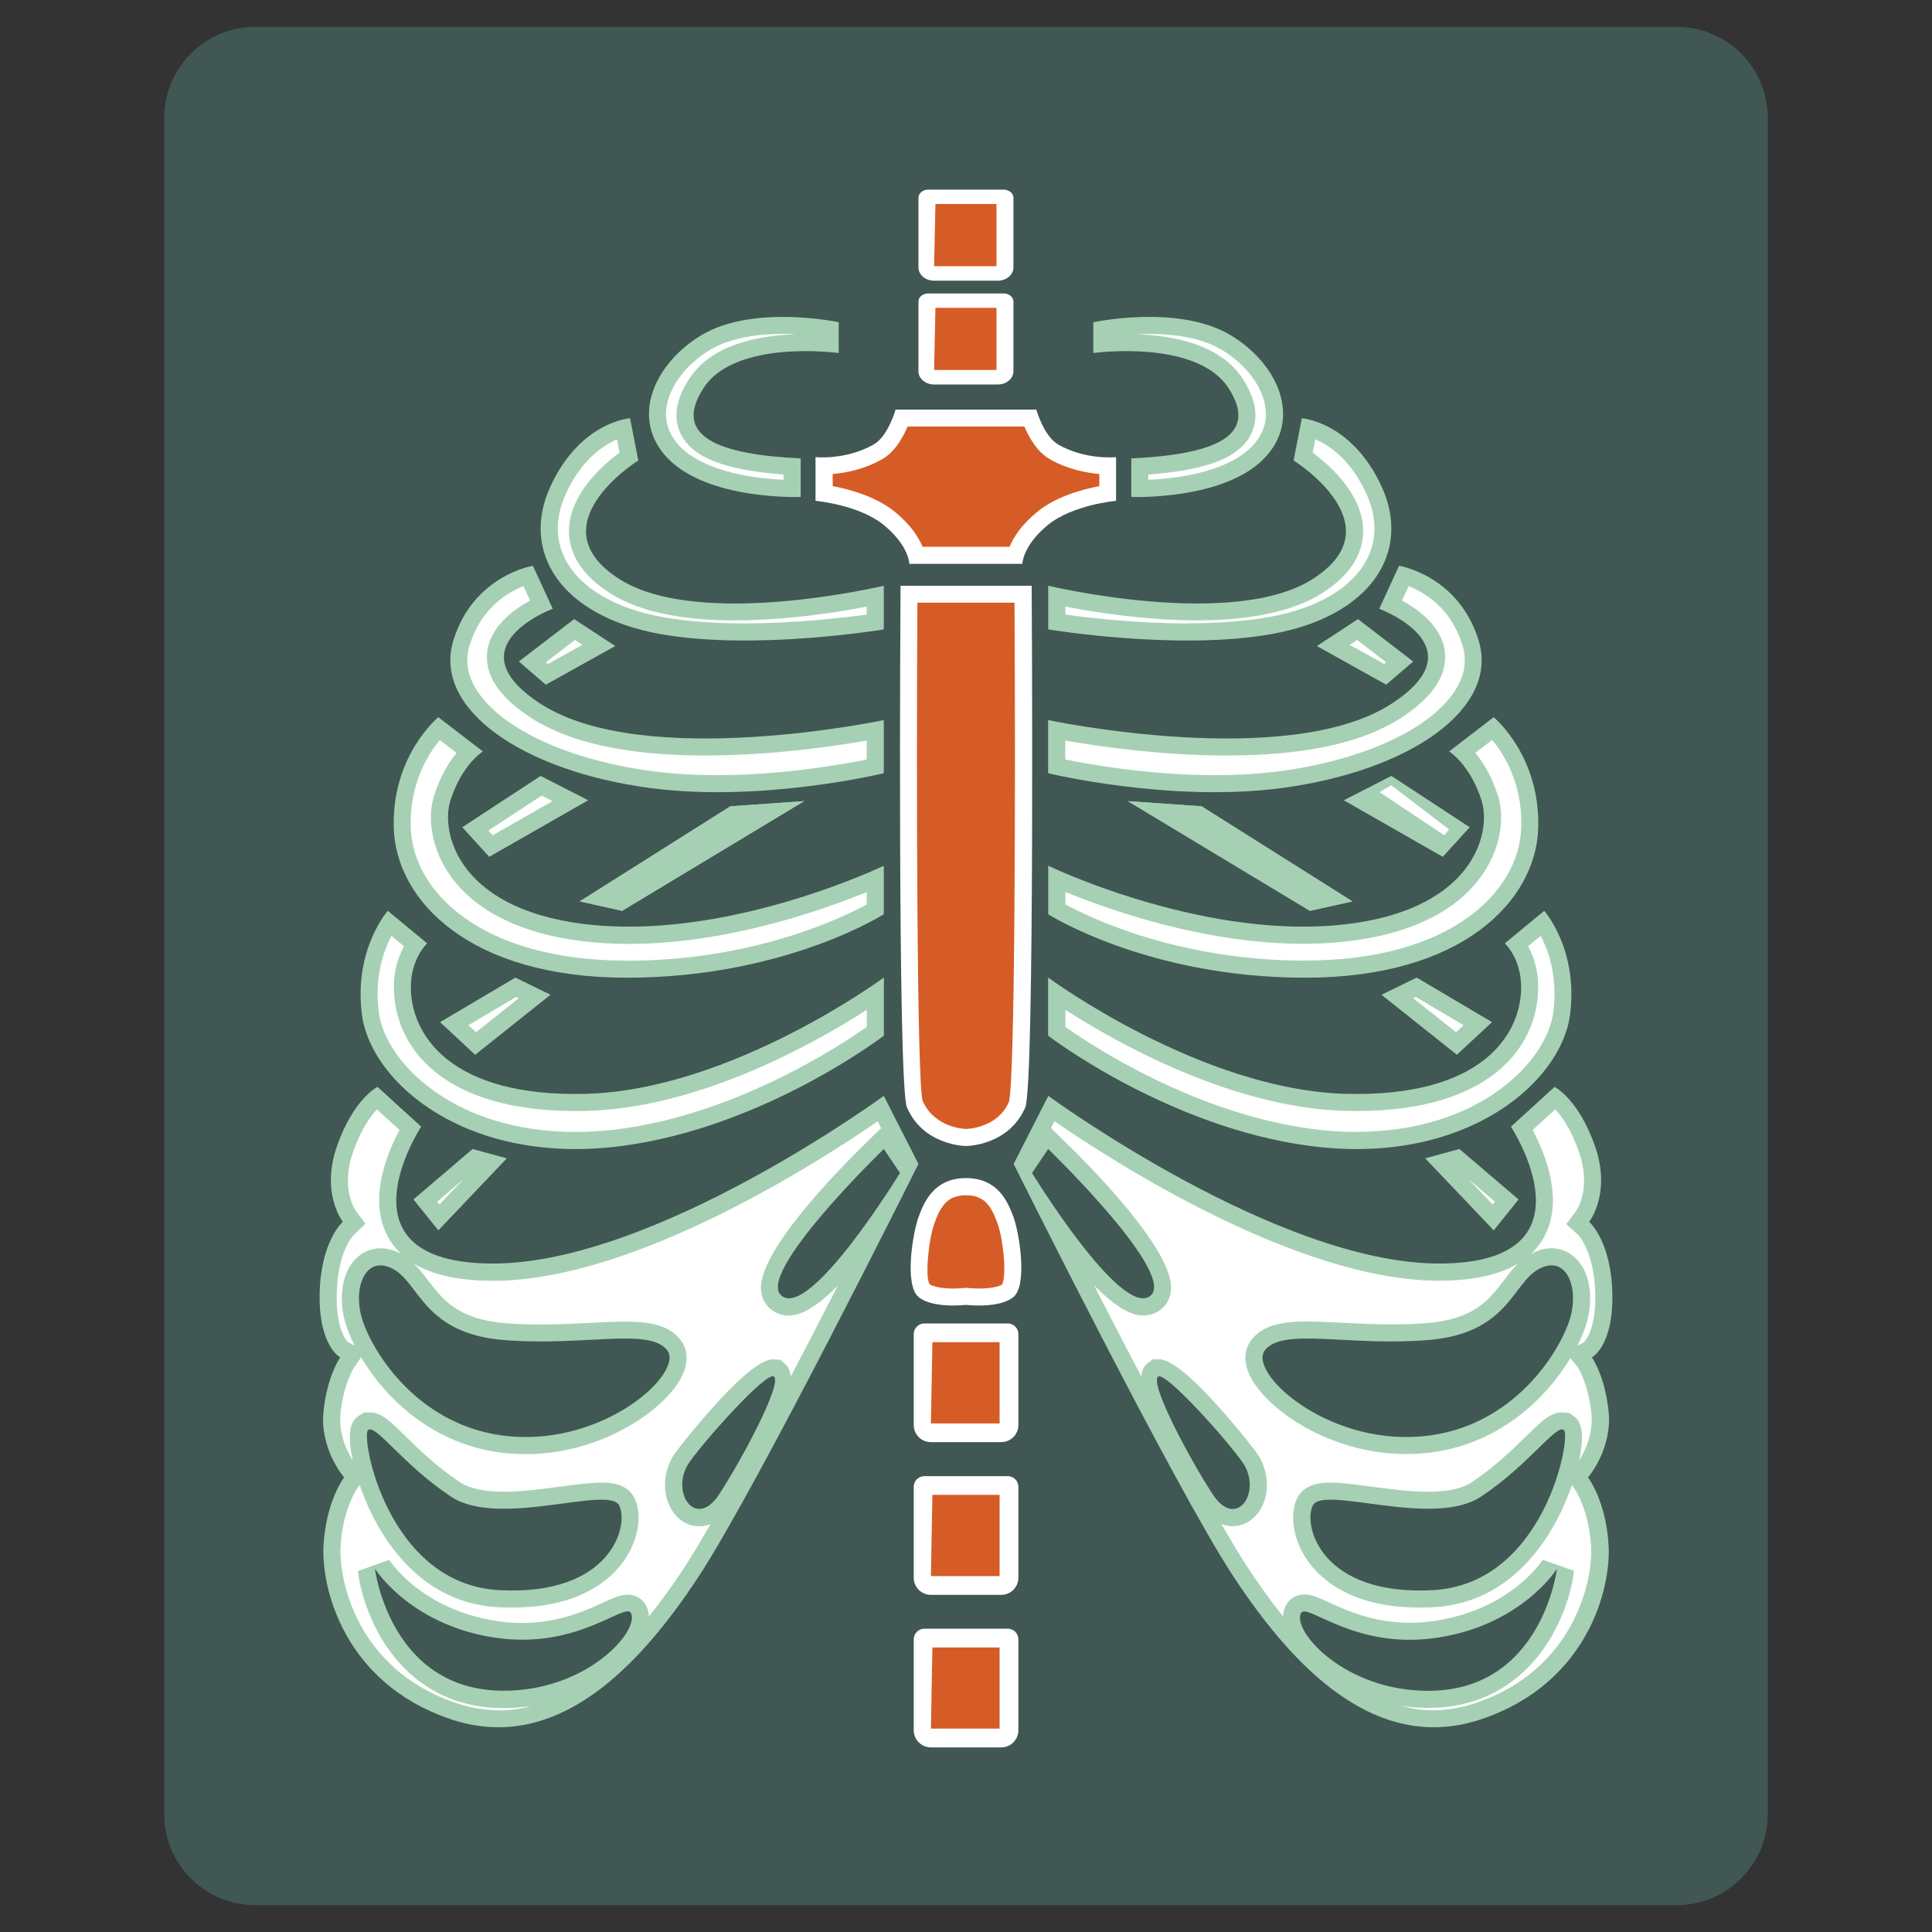
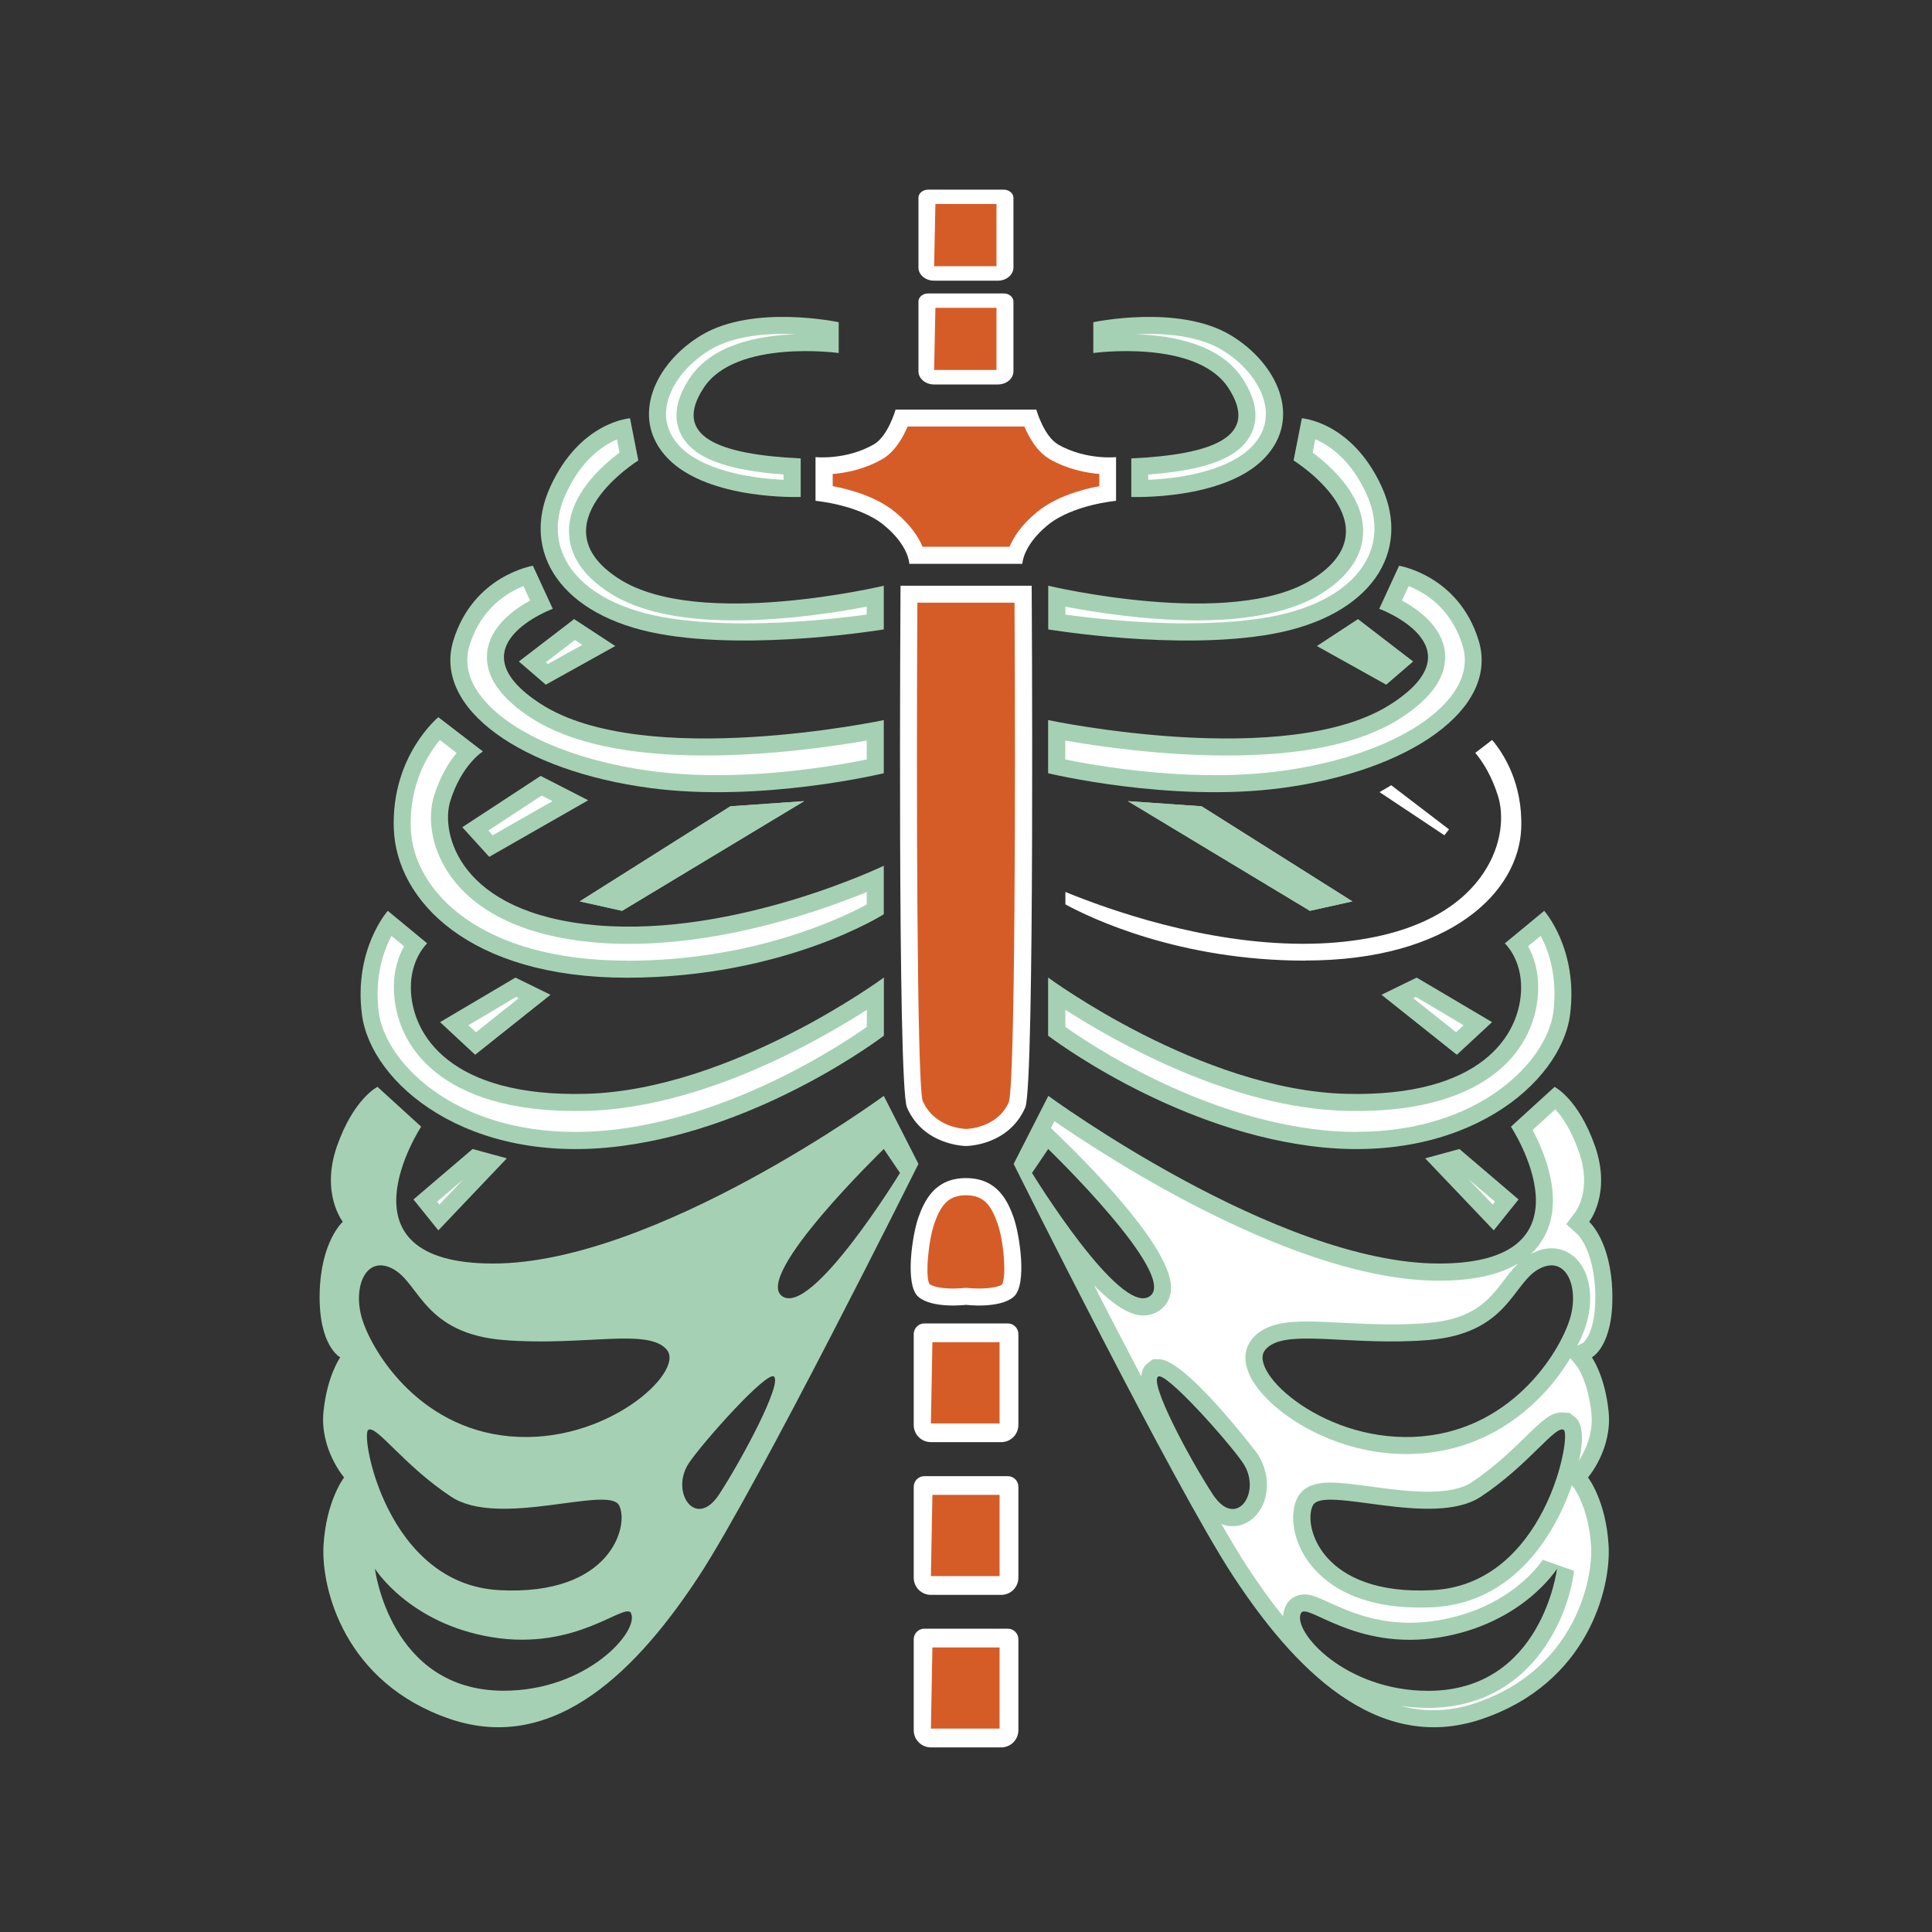
<svg xmlns="http://www.w3.org/2000/svg" id="Layer_1" viewBox="0 0 180 180">
  <rect x="0" y="0" width="180" height="180" fill="#333333" stroke="none" />
  <defs>
    <style>.cls-1{fill:#fff;}.cls-2{fill:#d65c27;}.cls-3{fill:#405753;}.cls-4{fill:#a6d0b4;}</style>
  </defs>
-   <path class="cls-3" d="m23.77,2.5h132.45c4.68,0,8.48,3.8,8.48,8.48v158.04c0,4.68-3.8,8.48-8.48,8.48H23.78c-4.68,0-8.48-3.8-8.48-8.48V10.98c0-4.68,3.8-8.48,8.48-8.48Z" />
  <path class="cls-4" d="m105.4,42.71v3.59s8.57.34,12.38-3.59c3.6-3.71,1.26-8.86-3.14-11.49-4.85-2.9-12.78-1.2-12.78-1.2v2.87s9.57-1.32,12.57,3.23c2.99,4.55-1.38,6.23-9.03,6.59Z" />
  <path class="cls-1" d="m106.99,44.21c5.49-.41,8.46-1.58,9.55-3.73.77-1.51.5-3.26-.79-5.23-2.06-3.13-6.34-3.99-9.88-4.11.38-.02.78-.03,1.19-.03,2.81,0,5.15.51,6.75,1.47,2.26,1.35,3.83,3.43,4.09,5.41.18,1.34-.25,2.56-1.27,3.62-2.02,2.08-6.12,2.95-9.65,3.09v-.49Z" />
  <path class="cls-4" d="m97.66,54.57s17.16,4.1,24.6-.6c7.96-5.03-1.74-11.07-1.74-11.07l.77-3.93s4.65.3,7.44,6.38c2.78,6.07-.96,12.03-10.18,13.71-8.8,1.6-20.89-.42-20.89-.42v-4.07Z" />
  <path class="cls-1" d="m110.62,58.08c-4.73,0-9.22-.52-11.36-.82v-.74c2.6.5,7.42,1.28,12.31,1.28s8.92-.84,11.55-2.5c2.58-1.63,3.88-3.59,3.88-5.83,0-3.37-3.08-6.1-4.7-7.3l.24-1.24c1.3.55,3.3,1.88,4.76,5.07.99,2.16,1.01,4.28.04,6.13-1.38,2.64-4.59,4.54-9.06,5.35-2.16.39-4.73.59-7.65.59Z" />
  <path class="cls-4" d="m97.66,67.09s22.33,4.72,31.96-1.51c8.31-5.37-1.12-8.86-1.12-8.86l1.85-4.01s5.55.89,7.41,6.96c1.95,6.38-6.45,12.17-18.35,13.75-10.39,1.38-21.76-1.38-21.76-1.38v-4.96Z" />
  <path class="cls-1" d="m113.17,72.22c-6,0-11.55-.98-13.92-1.46v-1.76c2.94.51,8.85,1.39,15.07,1.39,7.16,0,12.6-1.17,16.17-3.48,2.98-1.92,4.36-3.99,4.13-6.15-.26-2.37-2.44-3.96-4-4.81l.62-1.34c1.46.57,3.95,2.02,5.02,5.52.43,1.41.2,2.81-.68,4.19-2.32,3.61-8.58,6.5-16.35,7.53-1.86.24-3.89.37-6.04.37Z" />
-   <path class="cls-4" d="m97.66,80.66s13.81,6.66,26.74,5.55c12.93-1.12,14.56-8.66,13.65-11.57-1.06-3.41-3.04-4.63-3.04-4.63l4.15-3.19s4.38,3.59,4.15,10.38c-.23,6.69-7.02,13.89-21.71,13.89s-23.94-5.91-23.94-5.91v-4.51Z" />
  <path class="cls-1" d="m121.61,89.5c-11.72,0-19.94-3.93-22.35-5.24v-1.16c4.07,1.67,12.97,4.83,22.14,4.83,1.07,0,2.13-.04,3.14-.13,8.19-.71,11.94-3.88,13.65-6.43,1.83-2.72,1.91-5.5,1.38-7.2-.58-1.85-1.39-3.15-2.12-4.03l1.57-1.2c1.1,1.31,2.85,4.07,2.71,8.2-.21,5.95-6.59,12.35-20.12,12.35Z" />
  <path class="cls-4" d="m97.66,91.08s14.21,10.48,27.76,10.83c12.61.32,16.22-5.48,16.3-9.79.05-2.8-1.52-4.23-1.52-4.23l3.67-3.03s3.19,3.57,2.41,9.66c-.82,6.38-9.84,14.13-24.19,12.25-13.31-1.74-24.44-10.28-24.44-10.28v-5.4Z" />
  <path class="cls-1" d="m126.39,105.46c-1.33,0-2.7-.09-4.08-.27-11-1.44-20.58-7.76-23.05-9.52v-1.59c4.77,3.07,15.54,9.15,26.13,9.42.35,0,.69.01,1.02.01,12.31,0,16.8-5.87,16.9-11.37.03-1.74-.44-3.07-.94-3.98l1.17-.97c.73,1.37,1.6,3.81,1.18,7.11-.58,4.5-6.8,11.15-18.33,11.15Z" />
  <polygon class="cls-4" points="131.66 61.63 129.15 63.79 122.69 60.19 126.52 57.68 131.66 61.63" />
-   <polygon class="cls-1" points="125.75 60.08 126.44 59.63 129.14 61.7 128.96 61.86 125.75 60.08" />
-   <polygon class="cls-4" points="129.63 72.29 125.2 74.56 134.42 79.83 136.93 77.07 129.63 72.29" />
  <polygon class="cls-1" points="128.53 73.8 129.62 73.16 135 77.27 134.57 77.82 128.53 73.8" />
  <path class="cls-4" d="m144.83,101.26s2.21,1.08,3.77,5.51c1.55,4.43-.54,7.06-.54,7.06,0,0,2.06,1.8,2.16,6.7.1,4.91-1.91,5.93-1.91,5.93,0,0,1.22,1.7,1.56,5.05.36,3.51-1.92,6.14-1.92,6.14,0,0,1.68,2.15,1.92,6.35.23,3.95-1.92,12.81-11.81,16.16-9.89,3.35-17.64-4.91-23.15-13.29-5.51-8.38-20.47-38.43-20.47-38.43l3.23-6.34s21.31,15.62,36.4,15.62,6.7-12.75,6.7-12.75l4.07-3.71Zm-47.17,5.79l-1.51,2.23s8.21,13.41,10.97,11.49c2.75-1.91-9.46-13.72-9.46-13.72Zm20.19,18.75c-1.6,2.07,5.7,8.82,14.64,8.02,8.73-.78,13.09-8.3,13.85-11.21.76-2.92-.54-5.75-3.02-4.35-2.42,1.36-2.85,5.99-10.27,6.59-7.42.6-13.54-1.2-15.2.95Zm15.64,22.35c10.46-.56,12.93-14.36,12.21-14.92-.72-.56-3.27,3.27-7.74,6.22-4.47,2.95-14.65-1.1-15.64.8-.95,1.83.72,8.46,11.17,7.9Zm-.4,9.38c10.59-.02,11.97-11.37,11.97-11.37,0,0-3.19,5.11-10.88,6.38-7.96,1.32-12.45-3.35-12.98-2.23-.8,1.68,4.11,7.24,11.89,7.22Zm-20.11-18.32c2.21,3.41,4.65-.24,2.81-2.93-1.38-2.02-7.24-8.58-7.9-8.02-.78.66,2.87,7.54,5.09,10.95Z" />
  <path class="cls-1" d="m133.57,159.34c-1.01,0-2.02-.13-3.02-.4.81.12,1.65.18,2.52.18,9.52-.02,13.05-8.36,13.58-12.77l-2.92-1.03c-.11.18-2.96,4.53-9.79,5.65-.86.14-1.73.22-2.57.22-3.41,0-5.91-1.15-7.56-1.9-.97-.44-1.61-.74-2.28-.74-.77,0-1.43.4-1.75,1.08-.12.25-.22.57-.24.96-1.1-1.36-2.2-2.89-3.31-4.58-.68-1.03-1.5-2.41-2.44-4.02.39.15.75.2,1.06.2h0c1.1,0,2.1-.65,2.68-1.74.81-1.52.64-3.51-.42-5.06-.06-.09-6.64-8.75-9.11-8.75h-.58l-.55.41c-.33.27-.5.68-.54,1.19-1.52-2.9-3.02-5.8-4.39-8.47,1.62,1.64,3.22,2.79,4.56,2.79h0c.56,0,1.08-.16,1.53-.47.63-.43,1.01-1.11,1.07-1.91.29-3.57-7.13-11.16-10.34-14.26l-.84-.82.32-.64c5.22,3.6,22.58,14.86,35.81,14.86,3.16,0,5.63-.54,7.4-1.61-.5.48-.92,1.03-1.33,1.57-1.36,1.79-2.77,3.64-7.2,3.99-1.03.08-2.1.12-3.27.12-1.64,0-3.18-.08-4.57-.15-1.2-.06-2.3-.12-3.27-.12-2.03,0-4.06.21-5.22,1.71-.41.53-.96,1.67-.11,3.4,1.49,3.04,7.38,7.24,14.54,7.24.53,0,1.07-.02,1.61-.07,6.88-.61,11.41-5.09,13.68-8.87l.69.86s.98,1.46,1.27,4.29c.2,1.92-.63,3.56-1.15,4.38.7-3.19-.15-3.85-.46-4.09l-.43-.33-.71-.05c-1.05,0-1.85.78-3.3,2.19-1.26,1.23-2.98,2.91-5.15,4.35-.86.56-2.21.85-4.02.85s-3.64-.26-5.33-.48c-1.47-.2-2.73-.37-3.77-.37-.58,0-2.33,0-3.06,1.38-.73,1.41-.47,3.6.65,5.45,1.09,1.8,3.93,4.81,10.71,4.81.42,0,.85,0,1.3-.03,8.36-.45,11.85-8.28,12.9-11.37l.2.26s1.38,1.89,1.59,5.46c.17,2.98-1.43,11.41-10.73,14.57-1.33.45-2.67.68-3.98.68Zm13.4-33.97c.44-.88.75-1.69.92-2.36.53-2.05.25-4.12-.74-5.4-.65-.84-1.58-1.31-2.59-1.31-.64,0-1.29.18-1.94.54.51-.47.93-1.02,1.26-1.63,1.87-3.47.03-7.83-1.09-9.93l2.11-1.92c.61.65,1.48,1.87,2.2,3.94,1.22,3.47-.23,5.49-.29,5.57l-.88,1.18,1.09.99s1.53,1.52,1.61,5.54c.07,3.63-1.12,4.52-1.14,4.53l-.53.27Z" />
  <polygon class="cls-4" points="141.48 111.75 135.97 107.05 132.78 107.92 139.17 114.63 141.48 111.75" />
  <polygon class="cls-1" points="136.83 109.87 139.28 111.96 139.07 112.22 136.83 109.87" />
  <polygon class="cls-4" points="139.01 95.23 131.99 91.08 128.71 92.68 135.73 98.27 139.01 95.23" />
  <polygon class="cls-1" points="131.67 93 131.91 92.88 136.36 95.52 135.66 96.17 131.67 93" />
  <polygon class="cls-4" points="122.04 84.86 126 83.98 111.95 75.12 105.08 74.64 122.04 84.86" />
  <polygon class="cls-4" points="122.04 84.86 126 83.98 111.95 75.12 105.08 74.64 122.04 84.86" />
  <path class="cls-1" d="m98.59,41.41c-1.34-.76-2.04-3.25-2.04-3.25h-13.11s-.7,2.49-2.04,3.25c-2.6,1.48-5.42,1.18-5.42,1.18v4.07s4.07.36,6.39,2.28c2.33,1.92,2.35,3.59,2.35,3.59h10.53s.02-1.67,2.34-3.59c2.32-1.92,6.39-2.28,6.39-2.28v-4.07s-2.81.3-5.41-1.18Z" />
  <path class="cls-2" d="m85.95,50.94c-.37-.89-1.1-2.04-2.55-3.23-1.75-1.45-4.25-2.12-5.82-2.42v-1.13c1.23-.1,2.95-.43,4.61-1.38,1.18-.67,1.94-2.03,2.37-3.04h10.88c.43,1.01,1.19,2.37,2.37,3.04,1.66.95,3.38,1.27,4.61,1.38v1.13c-1.56.3-4.06.97-5.81,2.42-1.45,1.19-2.18,2.34-2.55,3.23h-8.11Z" />
  <path class="cls-1" d="m96.11,54.57h-12.21s-.3,46.53.6,48.61c1.56,3.59,5.51,3.59,5.51,3.59,0,0,3.95,0,5.51-3.59.9-2.07.6-48.61.6-48.61Z" />
  <path class="cls-2" d="m90.01,105.18c-.19,0-2.96-.11-4.06-2.64-.52-2.12-.58-28.93-.48-46.39h9.05c.1,17.46.05,44.27-.52,46.51-1.06,2.44-3.86,2.52-4,2.52Z" />
  <path class="cls-4" d="m74.6,42.71v3.59s-8.57.34-12.38-3.59c-3.59-3.71-1.25-8.86,3.14-11.49,4.85-2.9,12.78-1.2,12.78-1.2v2.87s-9.57-1.32-12.57,3.23c-2.99,4.55,1.38,6.23,9.03,6.59Z" />
  <path class="cls-1" d="m73.01,44.7c-3.52-.15-7.63-1.01-9.65-3.09-1.02-1.06-1.45-2.27-1.27-3.62.26-1.98,1.83-4.05,4.09-5.41,1.6-.96,3.94-1.47,6.75-1.47.41,0,.81.01,1.2.03-3.55.12-7.83.98-9.89,4.11-1.29,1.96-1.55,3.72-.79,5.23,1.09,2.15,4.07,3.32,9.55,3.73v.49Z" />
  <path class="cls-4" d="m82.34,54.57s-17.16,4.1-24.6-.6c-7.96-5.03,1.73-11.07,1.73-11.07l-.77-3.93s-4.65.3-7.43,6.38c-2.78,6.07.96,12.03,10.18,13.71,8.8,1.6,20.89-.42,20.89-.42v-4.07Z" />
  <path class="cls-1" d="m69.39,58.08c-2.92,0-5.5-.2-7.65-.59-4.47-.81-7.69-2.72-9.06-5.36-.96-1.84-.95-3.96.04-6.13,1.45-3.16,3.45-4.5,4.76-5.06l.24,1.23c-1.62,1.2-4.7,3.93-4.71,7.3,0,2.24,1.3,4.2,3.88,5.83,2.63,1.66,6.52,2.5,11.55,2.5,4.9,0,9.71-.78,12.31-1.28v.74c-2.15.29-6.65.82-11.37.82h0Z" />
  <path class="cls-4" d="m82.34,67.09s-22.33,4.72-31.96-1.51c-8.32-5.37,1.12-8.86,1.12-8.86l-1.85-4.01s-5.55.89-7.41,6.96c-1.95,6.38,6.44,12.17,18.34,13.75,10.39,1.38,21.76-1.38,21.76-1.38v-4.96Z" />
  <path class="cls-1" d="m66.83,72.22c-2.15,0-4.18-.13-6.05-.37-7.76-1.03-14.03-3.91-16.35-7.53-.88-1.37-1.11-2.78-.68-4.19,1.07-3.49,3.56-4.95,5.02-5.52l.62,1.34c-1.56.85-3.74,2.45-4,4.81-.24,2.16,1.15,4.23,4.13,6.15,3.57,2.3,9,3.48,16.16,3.48,6.22,0,12.14-.88,15.07-1.39v1.76c-2.37.48-7.92,1.46-13.92,1.46h0Z" />
  <path class="cls-4" d="m82.34,80.66s-13.81,6.66-26.74,5.55c-12.93-1.12-14.56-8.66-13.65-11.57,1.06-3.41,3.04-4.63,3.04-4.63l-4.15-3.19s-4.39,3.59-4.15,10.38c.23,6.69,7.03,13.89,21.71,13.89s23.94-5.91,23.94-5.91v-4.51Z" />
  <path class="cls-1" d="m58.39,89.5c-13.53,0-19.91-6.41-20.12-12.35-.14-4.12,1.61-6.89,2.71-8.2l1.56,1.2c-.72.87-1.54,2.18-2.11,4.03-.53,1.7-.44,4.48,1.38,7.2,1.71,2.54,5.46,5.72,13.65,6.43,1.02.09,2.07.13,3.14.13,9.17,0,18.08-3.16,22.15-4.83v1.16c-2.42,1.31-10.64,5.24-22.36,5.24Z" />
  <path class="cls-4" d="m82.34,91.08s-14.21,10.48-27.76,10.83c-12.61.32-16.22-5.48-16.3-9.79-.05-2.8,1.52-4.23,1.52-4.23l-3.67-3.03s-3.19,3.57-2.41,9.66c.82,6.38,9.84,14.13,24.19,12.25,13.31-1.74,24.44-10.28,24.44-10.28v-5.4Z" />
  <path class="cls-1" d="m53.61,105.46c-11.53,0-17.75-6.65-18.32-11.15-.42-3.3.45-5.74,1.18-7.11l1.17.96c-.5.91-.98,2.24-.94,3.98.1,5.5,4.59,11.37,16.9,11.37.33,0,.68,0,1.03-.01,10.6-.27,21.36-6.35,26.13-9.42v1.59c-2.48,1.75-12.08,8.08-23.06,9.52-1.38.18-2.75.27-4.08.27h0Z" />
  <polygon class="cls-4" points="48.34 61.63 50.85 63.79 57.32 60.19 53.49 57.68 48.34 61.63" />
  <polygon class="cls-1" points="50.86 61.7 53.56 59.63 54.25 60.08 51.05 61.86 50.86 61.7" />
  <polygon class="cls-4" points="50.37 72.29 54.8 74.56 45.58 79.83 43.07 77.07 50.37 72.29" />
  <polygon class="cls-1" points="45.5 77.38 50.47 74.12 51.47 74.64 45.9 77.82 45.5 77.38" />
  <path class="cls-4" d="m39.24,104.97s-8.38,12.75,6.7,12.75,36.4-15.62,36.4-15.62l3.23,6.34s-14.97,30.05-20.47,38.43c-5.51,8.38-13.26,16.64-23.15,13.29-9.89-3.35-12.03-12.21-11.81-16.16.24-4.19,1.92-6.35,1.92-6.35,0,0-2.28-2.63-1.92-6.14.34-3.35,1.56-5.05,1.56-5.05,0,0-2.01-1.02-1.92-5.93.1-4.91,2.16-6.7,2.16-6.7,0,0-2.09-2.63-.54-7.06,1.56-4.43,3.77-5.51,3.77-5.51l4.07,3.71Zm33.64,15.8c2.76,1.92,10.97-11.49,10.97-11.49l-1.51-2.23s-12.21,11.81-9.46,13.72Zm-25.93,4.08c-7.42-.6-7.85-5.23-10.27-6.59-2.48-1.4-3.78,1.43-3.02,4.35.76,2.91,5.12,10.43,13.85,11.21,8.94.8,16.24-5.95,14.65-8.02-1.66-2.15-7.78-.35-15.2-.95Zm10.73,15.4c-.99-1.9-11.17,2.15-15.64-.8-4.47-2.95-7.02-6.78-7.74-6.22-.72.56,1.76,14.36,12.21,14.92,10.46.56,12.13-6.07,11.17-7.9Zm1.12,10.05c-.54-1.12-5.02,3.55-12.99,2.23-7.69-1.27-10.88-6.38-10.88-6.38,0,0,1.39,11.35,11.97,11.37,7.78.02,12.69-5.55,11.89-7.22Zm13.31-22.05c-.66-.55-6.52,6-7.9,8.02-1.84,2.69.6,6.34,2.81,2.93,2.21-3.41,5.86-10.29,5.09-10.95Z" />
-   <path class="cls-1" d="m46.44,159.34c-1.3,0-2.64-.23-3.97-.68-9.31-3.15-10.91-11.59-10.74-14.57.2-3.58,1.58-5.45,1.59-5.47l.19-.26c1.05,3.08,4.54,10.93,12.9,11.38.45.02.89.03,1.31.03h0c6.78,0,9.62-3.01,10.71-4.81,1.12-1.85,1.39-4.04.65-5.45-.72-1.38-2.48-1.38-3.06-1.38-1.04,0-2.31.17-3.77.37-1.68.23-3.59.48-5.32.48s-3.17-.29-4.02-.85c-2.17-1.43-3.9-3.11-5.15-4.34-1.45-1.42-2.25-2.2-3.3-2.2h-.54l-.6.39c-.31.24-1.16.89-.45,4.09-.52-.82-1.34-2.46-1.15-4.38.29-2.82,1.27-4.28,1.28-4.3l.64-.93c2.26,3.8,6.79,8.34,13.73,8.95.54.05,1.08.07,1.61.07,7.16,0,13.05-4.21,14.54-7.24.85-1.73.3-2.87-.11-3.4-1.16-1.5-3.19-1.71-5.22-1.71-.97,0-2.06.06-3.27.12-1.39.07-2.93.15-4.57.15-1.17,0-2.24-.04-3.27-.12-4.43-.36-5.83-2.21-7.2-3.99-.41-.54-.83-1.09-1.33-1.57,1.77,1.07,4.24,1.61,7.4,1.61,13.24,0,30.59-11.25,35.82-14.86l.32.64-.85.82c-3.2,3.1-10.62,10.69-10.34,14.26.07.8.45,1.48,1.07,1.91.44.31.97.47,1.53.47,1.34,0,2.94-1.15,4.56-2.79-1.37,2.67-2.87,5.58-4.39,8.47-.05-.51-.22-.92-.54-1.19l-.45-.38-.69-.03c-2.47,0-9.05,8.66-9.11,8.75-1.06,1.55-1.22,3.54-.42,5.06.57,1.09,1.58,1.74,2.68,1.74h0c.31,0,.67-.05,1.06-.2-.93,1.61-1.76,2.99-2.43,4.02-1.11,1.69-2.21,3.21-3.31,4.58-.02-.39-.12-.7-.24-.95-.32-.68-.98-1.08-1.75-1.08-.67,0-1.31.29-2.28.74-1.65.76-4.15,1.9-7.56,1.9-.84,0-1.71-.07-2.57-.22-6.83-1.13-9.68-5.48-9.8-5.66l-2.92,1.04c.54,4.41,4.07,12.75,13.55,12.77h0c.89,0,1.75-.07,2.58-.19-1.01.27-2.03.41-3.05.41Zm-14.02-34.29s0,0,0,0c.02,0-1.12-.93-1.05-4.48.08-4.02,1.57-5.5,1.64-5.56l1.04-1-.87-1.16c-.05-.06-1.5-2.07-.28-5.55.73-2.07,1.6-3.28,2.21-3.94l2.11,1.92c-1.13,2.1-2.96,6.46-1.09,9.93.33.61.75,1.16,1.26,1.63-.65-.36-1.3-.54-1.94-.54-1.02,0-1.94.47-2.6,1.31-.99,1.28-1.27,3.35-.74,5.4.18.67.49,1.48.93,2.36l-.62-.33Z" />
  <polygon class="cls-4" points="38.52 111.75 44.03 107.05 47.22 107.92 40.84 114.63 38.52 111.75" />
  <polygon class="cls-1" points="40.73 111.96 43.17 109.87 40.94 112.22 40.73 111.96" />
  <polygon class="cls-4" points="41 95.23 48.02 91.08 51.29 92.68 44.27 98.27 41 95.23" />
  <polygon class="cls-1" points="43.64 95.52 48.09 92.88 48.33 93 44.35 96.17 43.64 95.52" />
  <polygon class="cls-4" points="57.96 84.86 54.01 83.98 68.05 75.12 74.92 74.64 57.96 84.86" />
  <polygon class="cls-4" points="57.96 84.86 54.01 83.98 68.05 75.12 74.92 74.64 57.96 84.86" />
  <path class="cls-1" d="m94.43,113.41c-.54-1.5-1.5-3.65-4.43-3.65s-3.89,2.15-4.43,3.65c-.54,1.49-1.32,6.3,0,7.42,1.32,1.12,4.43.74,4.43.74,0,0,3.11.38,4.43-.74,1.32-1.12.54-5.93,0-7.42Z" />
  <path class="cls-2" d="m91.2,120.05c-.56,0-.98-.05-1.01-.05l-.19-.02-.19.02s-.45.05-1.01.05c-1.26,0-1.97-.23-2.2-.42-.42-.65-.1-4.11.46-5.67.59-1.65,1.26-2.6,2.94-2.6s2.34.95,2.93,2.6c.57,1.56.88,5.02.41,5.73-.17.13-.88.36-2.14.36h0Z" />
  <path class="cls-1" d="m93.89,123.3h-7.77c-.54,0-.99.45-.99.99v8.47c0,.89.71,1.6,1.6,1.6h6.55c.89,0,1.6-.72,1.6-1.6v-8.47c0-.54-.44-.99-.99-.99Z" />
  <polygon class="cls-2" points="86.73 132.62 86.87 125.05 93.13 125.05 93.13 132.62 86.73 132.62" />
  <path class="cls-1" d="m93.53,27.34h-7.06c-.5,0-.9.34-.9.76v6.49c0,.68.65,1.23,1.45,1.23h5.95c.8,0,1.45-.55,1.45-1.23v-6.49c0-.42-.4-.76-.9-.76Z" />
  <polygon class="cls-2" points="87.03 34.47 87.15 28.68 92.84 28.68 92.84 34.47 87.03 34.47" />
  <path class="cls-1" d="m93.53,17.67h-7.06c-.5,0-.9.34-.9.76v6.49c0,.68.65,1.23,1.45,1.23h5.95c.8,0,1.45-.55,1.45-1.23v-6.49c0-.41-.4-.76-.9-.76Z" />
  <polygon class="cls-2" points="87.03 24.8 87.15 19.01 92.84 19.01 92.84 24.8 87.03 24.8" />
  <path class="cls-1" d="m93.89,137.53h-7.77c-.54,0-.99.44-.99.99v8.47c0,.88.71,1.6,1.6,1.6h6.55c.89,0,1.6-.72,1.6-1.6v-8.47c0-.55-.44-.99-.99-.99Z" />
  <polygon class="cls-2" points="86.73 146.84 86.87 139.27 93.13 139.27 93.13 146.84 86.73 146.84" />
  <path class="cls-1" d="m93.89,151.74h-7.77c-.54,0-.99.44-.99.99v8.47c0,.88.71,1.6,1.6,1.6h6.55c.89,0,1.6-.72,1.6-1.6v-8.47c0-.55-.44-.99-.99-.99Z" />
  <polygon class="cls-2" points="86.73 161.05 86.87 153.49 93.13 153.49 93.13 161.05 86.73 161.05" />
</svg>